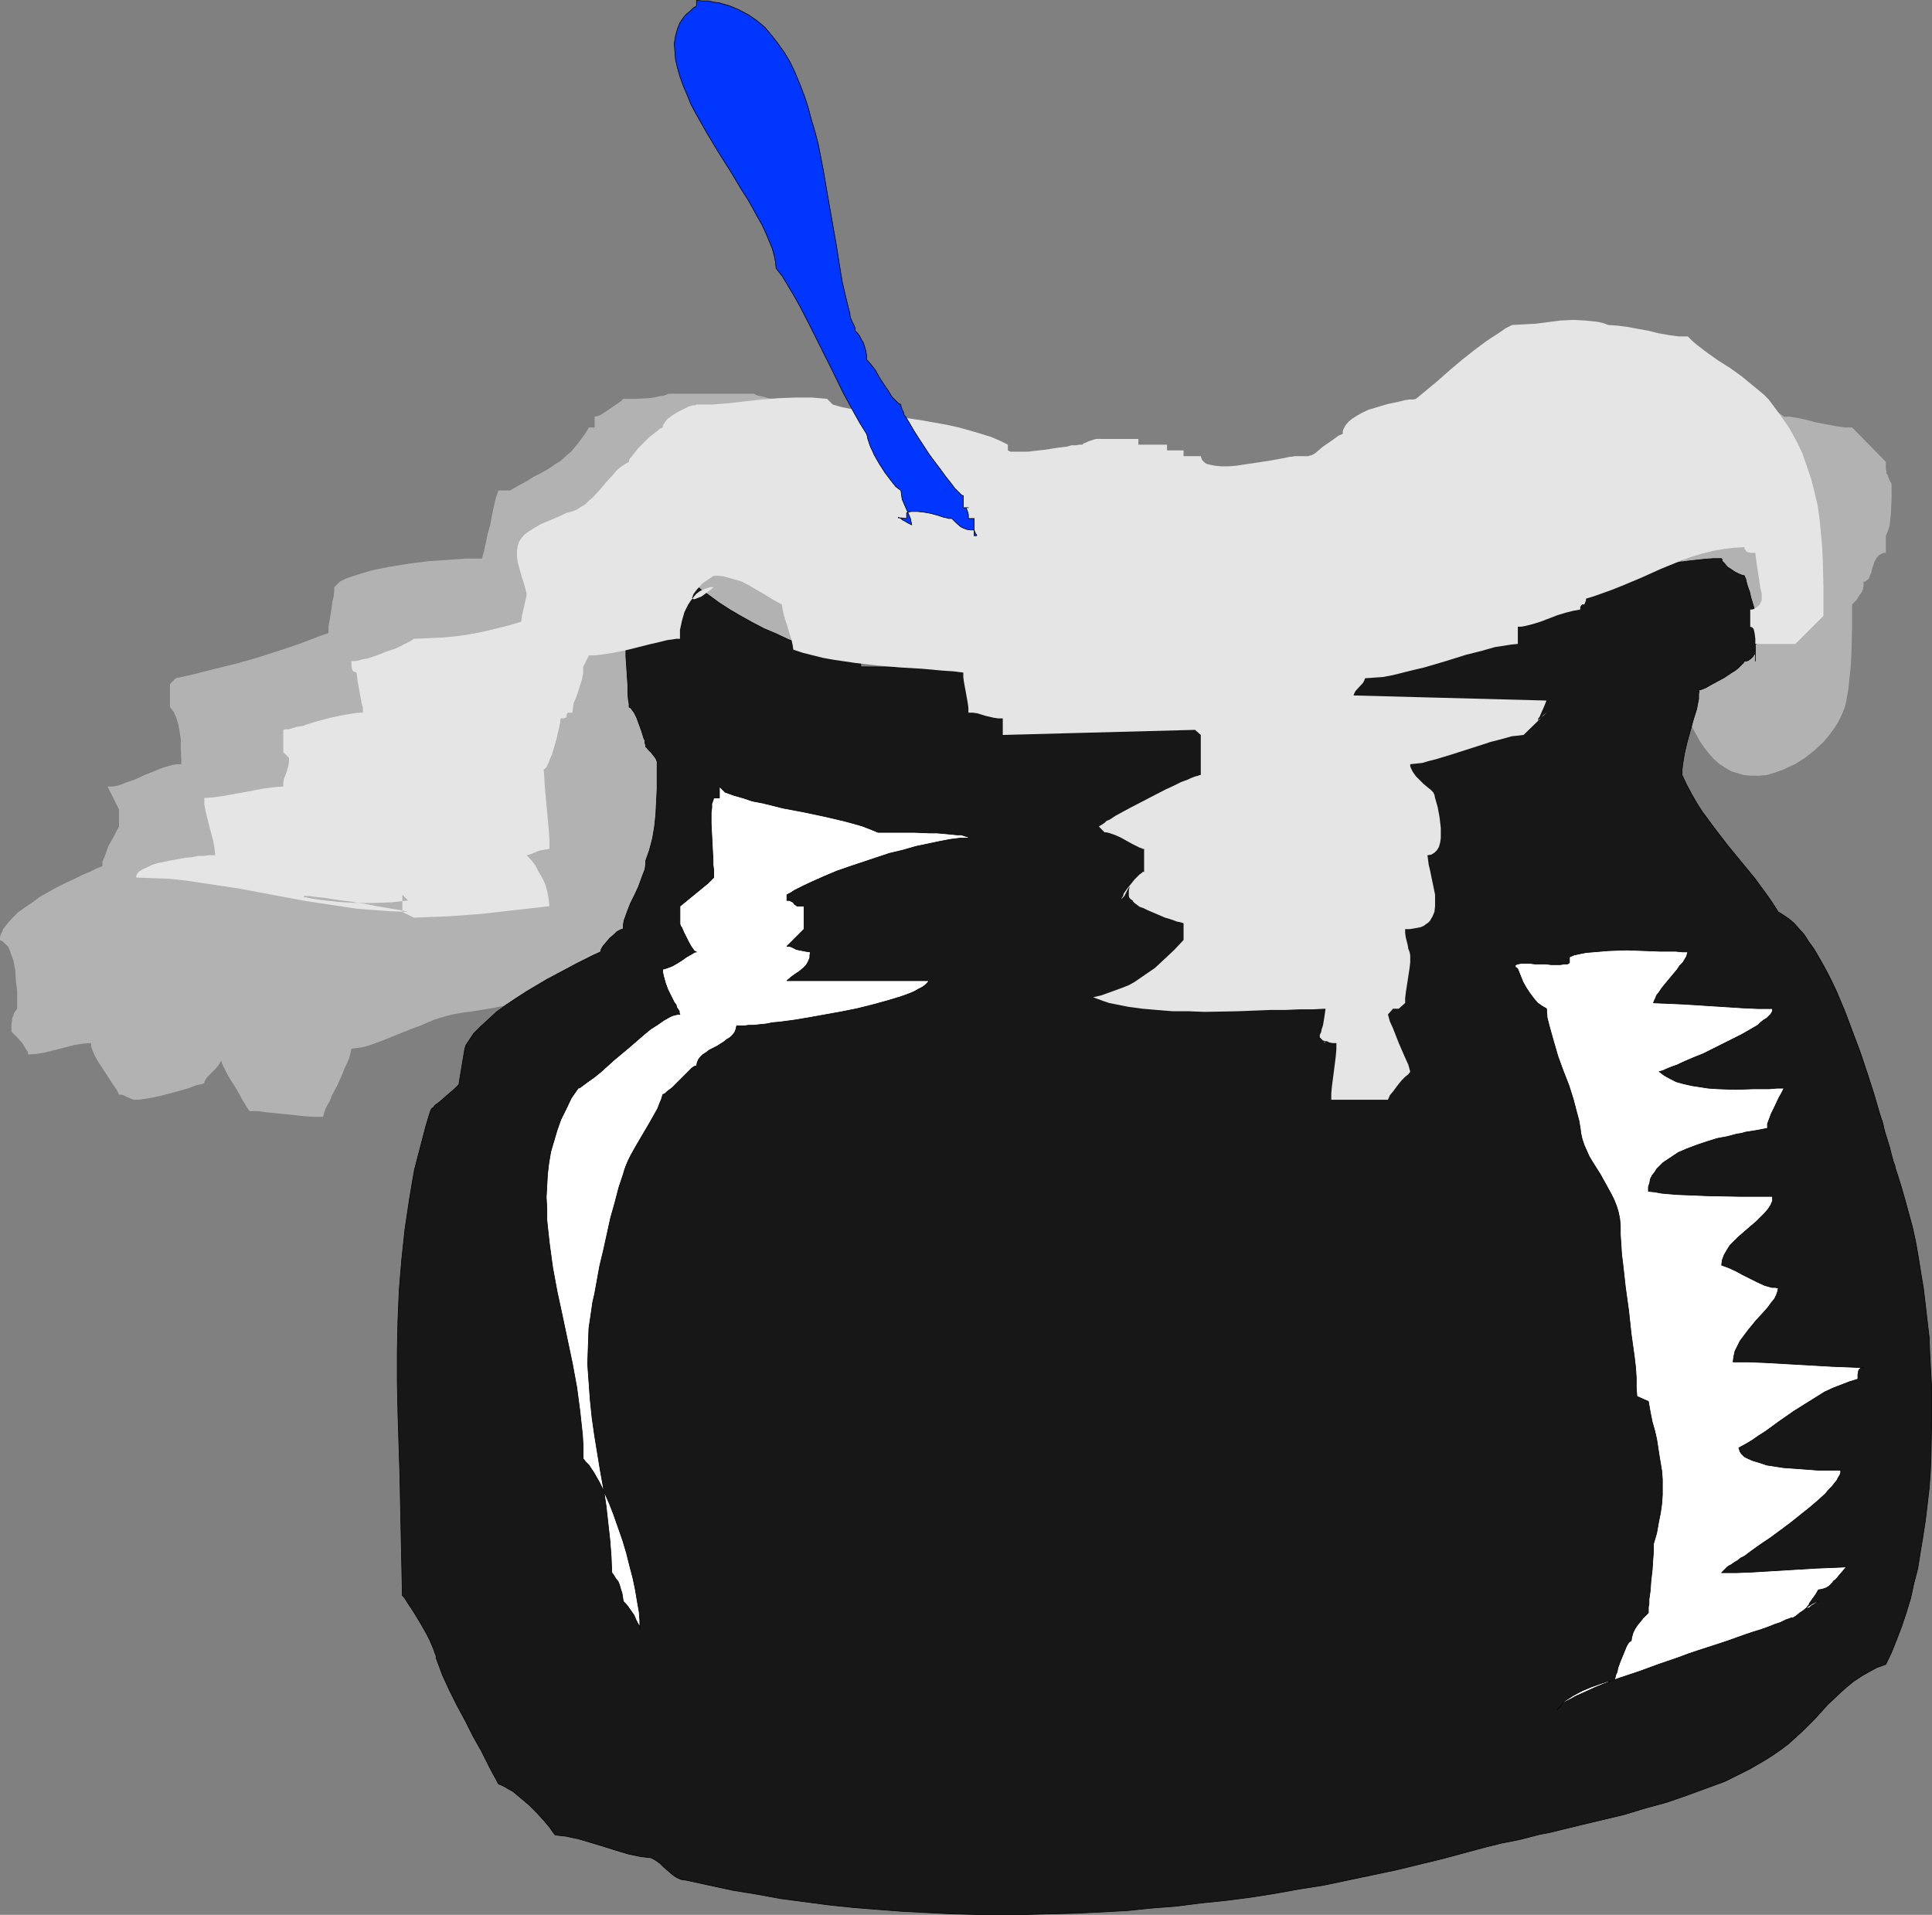
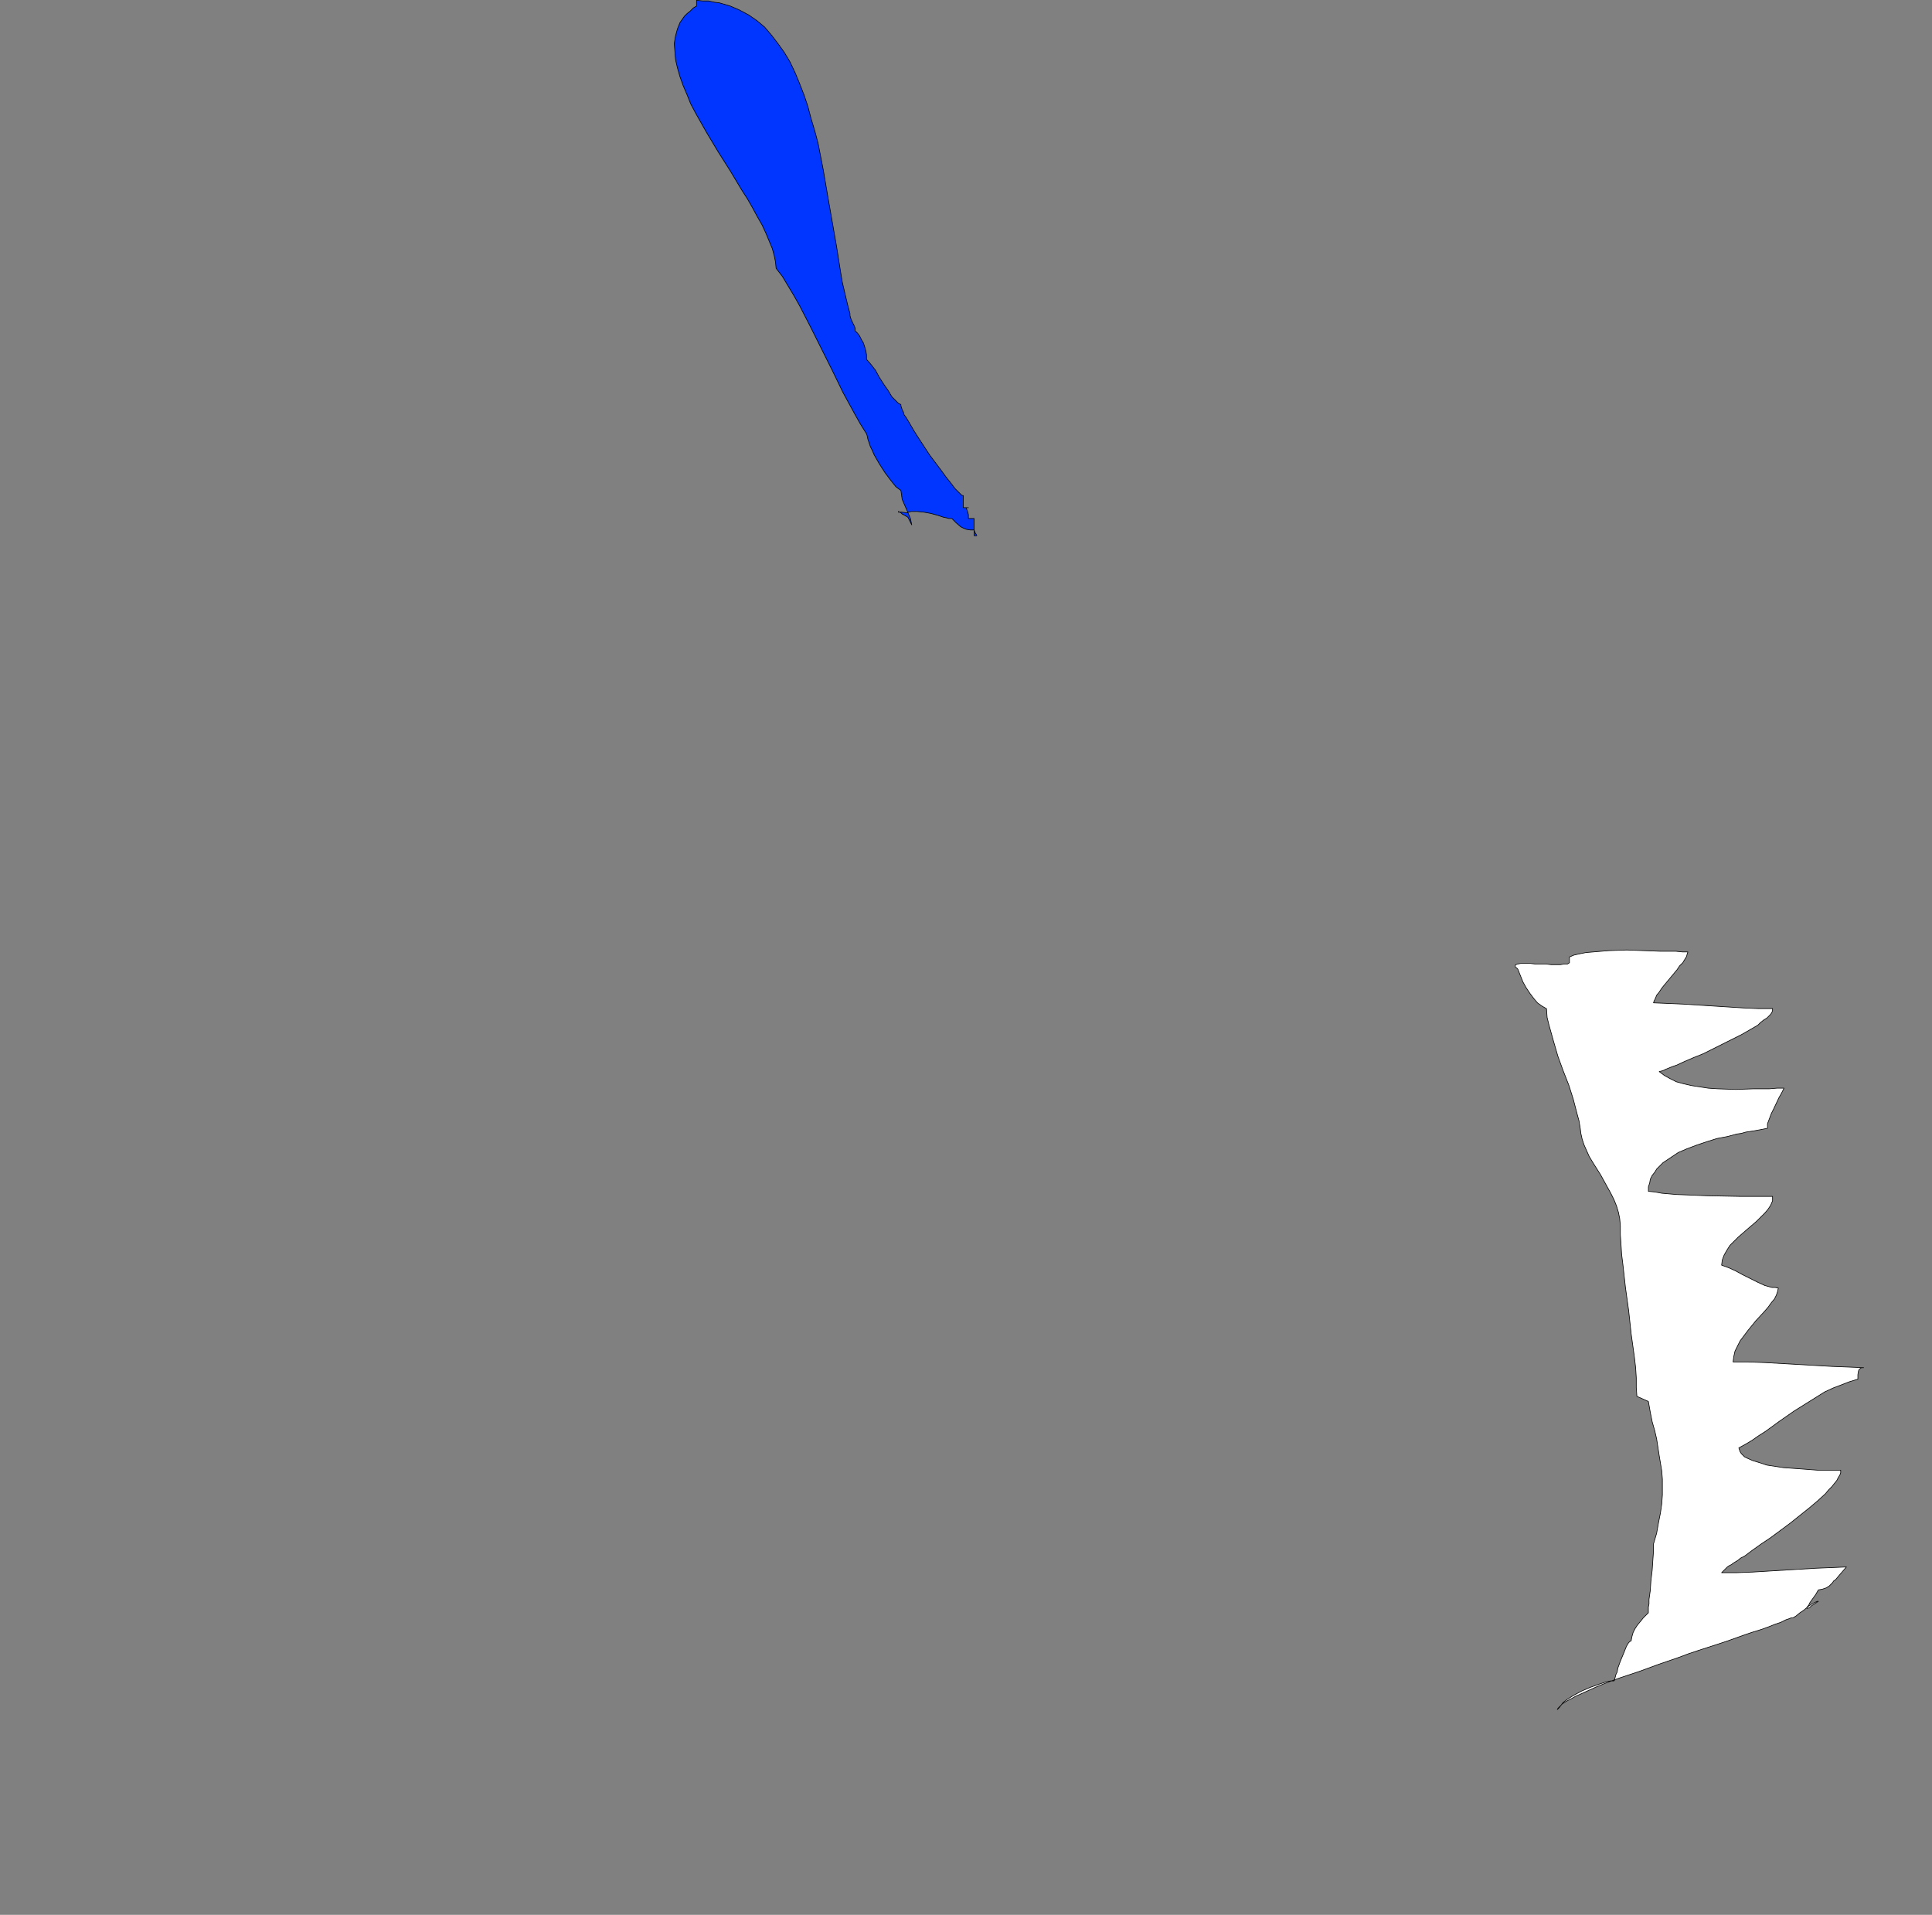
<svg xmlns="http://www.w3.org/2000/svg" xmlns:ns1="http://sodipodi.sourceforge.net/DTD/sodipodi-0.dtd" xmlns:ns2="http://www.inkscape.org/namespaces/inkscape" version="1.0" width="129.745mm" height="128.593mm" id="svg7" ns1:docname="Cauldron 06.wmf">
  <rect width="100%" height="100%" fill="#808080" stroke="none" />
  <ns1:namedview id="namedview7" pagecolor="#ffffff" bordercolor="#000000" borderopacity="0.25" ns2:showpageshadow="2" ns2:pageopacity="0.0" ns2:pagecheckerboard="0" ns2:deskcolor="#d1d1d1" ns2:document-units="mm" />
  <defs id="defs1">
    <pattern id="WMFhbasepattern" patternUnits="userSpaceOnUse" width="6" height="6" x="0" y="0" />
  </defs>
-   <path style="fill:#b2b2b2;fill-opacity:1;fill-rule:evenodd;stroke:none" d="m 452.803,105.751 h 0.646 0.808 l 0.808,0.162 1.131,0.162 2.262,0.485 2.424,0.646 2.586,0.485 2.586,0.485 1.131,0.162 1.131,0.162 h 0.97 0.808 l 8.565,8.725 v 1.777 l 0.162,0.646 v 0.485 l 0.323,0.485 0.162,0.646 0.323,0.646 0.485,0.969 v 3.555 l -0.162,3.716 -0.162,1.616 -0.162,1.616 -0.485,1.454 -0.485,1.131 v 4.363 h -0.646 l -0.646,0.323 -0.485,0.323 -0.485,0.485 -0.646,1.131 -0.485,1.454 -0.323,1.293 -0.485,1.131 -0.162,0.485 -0.485,0.323 -0.323,0.323 h -0.485 v 1.131 l -0.162,0.808 -0.323,0.808 -0.485,0.646 -0.808,1.293 -1.131,1.131 v 5.817 l -0.162,6.463 -0.162,3.232 -0.323,3.07 -0.323,3.07 -0.485,2.747 -0.323,1.454 -0.485,1.293 -0.646,1.454 -0.646,1.293 -0.808,1.293 -0.808,1.131 -0.97,1.293 -1.131,1.293 -2.262,2.1 -2.424,1.939 -1.293,0.808 -1.293,0.808 -1.454,0.646 -1.293,0.646 -2.262,0.808 -2.101,0.646 -2.101,0.162 h -1.778 l -1.939,-0.162 -1.616,-0.485 -1.616,-0.485 -1.616,-0.969 -1.454,-0.969 -1.293,-1.131 -1.293,-1.454 -1.131,-1.454 -1.131,-1.616 -0.97,-1.777 -0.97,-1.777 -0.808,-1.939 -0.646,-1.939 -0.808,-2.1 -1.131,-4.363 -0.97,-4.201 -0.646,-4.363 -0.323,-4.363 -0.162,-1.939 -0.162,-1.939 v -3.716 l 0.162,-1.777 v -1.454 l 0.162,-1.131 0.162,-1.131 0.323,-1.131 0.485,-1.293 1.131,-2.262 1.454,-2.424 1.293,-2.424 1.131,-2.424 0.485,-1.293 0.323,-1.131 0.162,-1.131 0.162,-1.131 h 0.323 l 0.162,-0.162 0.485,-0.485 0.323,-0.323 0.808,-1.293 1.454,-2.585 0.808,-1.293 0.485,-0.323 0.323,-0.323 0.162,-0.323 h 0.323 l -0.323,0.485 -0.323,0.646 -0.646,0.969 -0.323,0.485 -0.323,0.323 -0.162,0.162 -0.162,-0.162 0.162,-0.162 v -0.485 l 0.162,-0.485 0.162,-0.646 0.646,-1.293 0.646,-1.454 0.485,-1.293 1.454,-1.454 h 1.454 v -1.454 h 1.454 v -1.454 h 1.454 v -1.454 h 1.454 v -1.454 h 1.293 l 1.616,-1.454 v -2.747 h 1.454 v -7.432 z" id="path1" />
-   <path style="fill:#b2b2b2;fill-opacity:1;fill-rule:evenodd;stroke:none" d="m 199.737,101.227 h -2.747 -0.97 l -0.97,-0.162 -1.778,-0.485 -0.97,-0.162 -0.97,-0.485 h -21.654 l -1.131,0.485 -1.293,0.162 -1.293,0.323 -1.454,0.162 -3.07,0.162 h -3.232 l -0.646,0.646 -0.97,0.646 -2.101,1.454 -0.97,0.646 -0.97,0.646 -0.808,0.323 -0.808,0.162 v 2.747 h -1.454 l -0.97,1.616 -0.97,1.293 -0.808,1.131 -0.97,1.131 -0.808,0.969 -0.97,0.808 -1.778,1.616 -1.131,0.646 -1.131,0.808 -1.293,0.808 -1.454,0.808 -1.616,0.808 -0.808,0.485 -0.97,0.646 -2.101,1.131 -2.262,1.293 h -2.909 l -0.646,1.777 -0.485,2.1 -0.485,2.262 -0.485,2.585 -0.646,2.262 -0.485,2.424 -0.485,2.1 -0.485,1.777 h -2.101 -2.101 l -2.262,0.162 -2.262,0.162 -4.848,0.323 -5.01,0.646 -5.01,0.808 -2.424,0.485 -2.262,0.485 -2.101,0.646 -2.101,0.646 -1.939,0.646 -1.616,0.808 -1.454,1.454 v 1.131 l -0.162,1.293 -0.323,1.293 -0.162,1.454 -0.485,3.07 -0.323,1.616 v 1.777 l -1.939,0.646 -2.101,0.808 -2.101,0.808 -2.262,0.808 -4.848,1.616 -5.01,1.616 -5.171,1.454 -5.333,1.293 -5.01,1.293 -5.01,1.131 -1.454,1.454 v 5.817 l 0.97,1.293 0.646,1.454 0.485,1.616 0.323,1.777 0.323,1.939 v 2.1 l 0.162,4.363 h -1.131 l -1.131,0.162 -1.131,0.323 -1.131,0.323 -2.424,0.969 -2.424,0.969 -2.424,1.131 -2.424,0.808 -1.131,0.485 -1.131,0.323 -1.131,0.162 h -1.131 l 2.909,5.817 v 4.363 l -0.646,1.131 -0.646,1.293 -1.454,2.585 -0.485,1.454 -0.485,1.293 -0.485,1.131 v 1.131 l -1.616,0.646 -1.616,0.808 -1.939,0.808 -1.939,0.969 -2.101,0.969 -2.262,1.131 -4.363,2.424 -1.939,1.454 -1.939,1.293 -1.778,1.293 -1.454,1.454 -1.293,1.454 -0.97,1.293 -0.323,0.808 -0.323,0.646 L 0,237.92 v 0.646 l 0.808,0.485 0.646,0.646 0.646,0.646 0.485,1.131 0.323,0.969 0.485,1.293 0.485,2.585 0.162,2.747 0.323,2.585 v 1.293 3.07 l -0.485,0.646 -0.323,0.485 -0.162,0.646 -0.323,0.646 v 0.646 l -0.162,0.808 v 1.939 l 0.646,0.646 0.646,0.646 1.454,1.616 0.485,0.808 0.485,0.808 0.485,0.646 v 0.646 l 2.262,-0.162 1.939,-0.323 3.878,-0.969 3.717,-0.969 2.101,-0.323 2.101,-0.162 v 0.646 l 0.162,0.646 0.323,0.808 0.323,0.808 0.97,1.777 2.424,3.716 0.646,0.969 0.485,0.808 1.131,1.616 0.323,0.646 0.323,0.646 h 0.485 l 0.646,0.162 0.97,0.485 1.131,0.485 0.485,0.162 h 0.646 0.808 l 0.97,-0.162 2.101,-0.323 2.262,-0.485 2.424,-0.646 2.424,-0.646 2.262,-0.646 2.101,-0.808 0.97,-0.162 0.97,-0.323 v -0.323 l 0.162,-0.323 0.485,-0.808 0.646,-0.646 0.808,-0.808 0.808,-0.808 0.646,-0.808 0.485,-0.808 0.162,-0.162 v -0.323 l 0.162,0.323 0.162,0.646 0.323,0.646 0.485,0.969 0.485,0.969 0.646,1.131 1.454,2.262 1.293,2.262 0.485,0.969 0.646,0.969 0.323,0.646 0.485,0.646 0.162,0.323 0.162,0.162 h 2.101 l 2.424,0.323 4.848,0.485 4.686,0.485 2.424,0.162 h 2.101 l 0.162,-0.323 0.162,-0.646 0.323,-0.969 0.485,-0.969 0.646,-1.131 0.485,-1.293 1.454,-2.747 1.293,-2.908 0.485,-1.293 0.646,-1.293 0.485,-1.131 0.323,-1.131 0.162,-0.808 0.162,-0.646 1.131,-0.162 1.293,-0.162 1.454,-0.323 1.454,-0.485 1.778,-0.646 1.616,-0.646 3.555,-1.454 3.717,-1.454 1.778,-0.646 1.778,-0.808 1.616,-0.646 1.616,-0.485 1.616,-0.485 1.293,-0.323 2.747,-0.485 2.586,-0.323 4.848,-0.808 2.424,-0.485 2.424,-0.485 2.586,-0.808 2.586,-0.969 3.394,-0.162 3.555,-0.323 7.272,-0.969 3.717,-0.485 3.394,-0.485 3.232,-0.323 h 1.454 1.293 l 0.162,-1.293 0.323,-1.293 1.131,-2.585 0.97,-2.747 0.323,-1.131 v -1.131 l 2.747,-1.293 2.747,-1.454 2.586,-1.616 2.586,-1.777 2.424,-2.1 2.586,-1.939 2.262,-2.262 2.101,-2.1 0.323,-2.908 0.485,-2.908 0.97,-5.817 1.293,-5.817 1.131,-5.655 1.131,-5.655 0.97,-5.817 0.485,-2.747 0.323,-3.07 0.162,-2.908 v -2.908 l 1.131,-0.162 0.808,-0.323 1.616,-0.969 1.778,-0.969 0.808,-0.323 0.97,-0.162 1.616,-1.454 1.454,-1.454 v -0.646 l 0.162,-0.969 0.646,-1.777 0.485,-0.969 0.485,-0.808 0.485,-0.485 0.323,-0.162 h 0.323 v -11.472 l -0.646,-1.293 -0.323,-1.454 -0.646,-3.07 -0.485,-3.232 -0.323,-1.454 -0.485,-1.131 -0.162,-1.616 -0.162,-1.616 -0.323,-1.616 -0.323,-1.454 -0.485,-1.454 -0.485,-1.454 -0.485,-1.293 -0.646,-0.969 v -0.969 l -0.162,-1.131 -0.162,-1.293 -0.162,-1.293 -0.646,-3.07 -0.646,-3.232 -0.323,-3.232 -0.162,-1.616 v -1.454 -1.293 l 0.162,-1.293 0.323,-0.969 0.485,-0.969 h 1.293 l 0.323,-0.323 0.162,-0.485 v -0.808 -0.808 l -0.162,-1.777 -0.162,-1.939 -0.323,-1.777 v -0.808 l -0.162,-0.646 v -0.485 l 0.162,-0.323 v -0.162 z" id="path2" />
-   <path style="fill:#171717;fill-opacity:1;fill-rule:evenodd;stroke:#000000;stroke-width:0.162px;stroke-linecap:round;stroke-linejoin:round;stroke-miterlimit:4;stroke-dasharray:none;stroke-opacity:1" d="m 174.043,146.145 1.778,1.616 1.939,1.777 2.262,1.616 2.424,1.777 2.747,1.777 2.747,1.616 2.909,1.616 3.07,1.616 3.07,1.293 3.07,1.454 3.07,1.131 3.07,0.969 2.909,0.808 2.747,0.646 2.747,0.323 2.424,0.162 v 0.485 l 0.162,0.323 v 0.323 l 0.162,0.162 0.162,0.162 h 0.646 l 0.162,0.162 v 0.323 l 0.162,0.162 v 0.323 0.485 l 36.683,0.162 h 18.422 l 18.261,-0.162 18.261,-0.485 9.211,-0.323 9.211,-0.485 9.211,-0.485 9.05,-0.808 9.211,-0.808 9.211,-0.969 h 0.646 l 0.646,-0.162 1.616,-0.485 1.454,-0.485 0.808,-0.162 0.485,-0.162 1.778,-0.969 1.778,-1.131 1.939,-0.969 2.101,-0.808 2.101,-0.808 2.424,-0.485 2.586,-0.485 h 2.586 l 0.646,-1.131 0.808,-0.808 1.131,-0.808 0.97,-0.808 1.131,-0.646 0.97,-0.485 0.808,-0.646 0.646,-0.485 v -1.454 l 0.323,-0.323 0.485,-0.323 0.97,-0.646 2.424,-1.454 1.131,-0.646 0.97,-0.485 0.323,-0.323 h 0.323 l 0.162,-0.162 h 0.162 1.939 l 1.939,-0.162 4.04,-0.485 4.363,-0.646 4.363,-0.808 4.525,-0.969 4.525,-0.646 4.363,-0.485 2.262,-0.162 h 2.101 l 0.162,0.323 v 0.323 l 0.646,0.646 0.646,0.808 0.97,0.646 0.97,0.646 0.97,0.485 0.808,0.323 0.646,0.162 v 0 0.162 l 0.162,0.323 0.162,0.323 0.162,0.808 0.323,1.131 0.485,1.293 0.323,1.454 0.97,3.232 0.646,3.07 0.323,1.454 v 1.454 l 0.162,0.969 -0.162,0.969 -0.162,0.323 -0.162,0.162 -0.162,0.162 h -0.323 v 4.363 -1.616 -0.162 -0.162 0 l -0.323,0.323 -0.323,0.485 -0.485,0.485 -0.646,0.485 -0.485,0.162 h -0.485 l -0.162,0.323 -0.323,0.323 -0.485,0.485 -0.646,0.646 -0.808,0.646 -0.808,0.485 -1.939,1.293 -2.101,1.131 -1.778,0.969 -0.808,0.485 -0.808,0.323 -0.485,0.162 h -0.323 l -0.162,1.131 v 1.131 l -0.485,2.585 -0.808,2.585 -0.808,2.908 -0.808,2.908 -0.646,2.747 -0.485,2.908 -0.162,1.454 v 1.293 l 1.131,2.424 1.293,2.424 1.293,2.262 1.454,2.262 3.232,4.363 3.232,4.201 6.787,8.24 3.07,4.201 1.454,2.1 1.454,2.262 1.293,0.808 1.454,0.969 1.293,1.131 1.293,1.454 1.293,1.454 1.131,1.777 1.293,1.777 1.131,1.939 1.293,2.262 1.131,2.1 1.131,2.262 1.131,2.424 2.101,5.009 1.939,5.17 1.939,5.17 1.778,5.332 1.616,5.009 1.454,5.009 0.808,2.424 0.485,2.1 0.646,2.1 0.646,2.1 0.485,1.939 0.485,1.777 0.323,0.808 0.162,0.808 0.485,1.454 0.97,3.07 0.97,3.393 0.97,3.555 0.97,3.555 0.808,3.716 0.646,3.716 0.646,4.039 0.646,3.878 0.485,4.039 0.485,4.201 0.485,4.201 0.162,4.201 0.485,8.564 v 8.564 l -0.162,8.564 -0.162,4.363 -0.323,4.201 -0.485,4.201 -0.485,4.039 -0.646,4.201 -0.646,3.878 -0.646,4.039 -0.97,3.716 -0.808,3.716 -1.131,3.716 -1.131,3.393 -1.293,3.393 -1.293,3.232 -1.454,3.07 -2.262,0.808 -2.101,1.131 -1.939,1.131 -1.939,1.293 -1.778,1.454 -1.616,1.454 -3.232,3.07 -3.07,3.393 -3.232,3.232 -1.778,1.616 -1.778,1.616 -1.939,1.454 -2.101,1.454 -1.778,1.131 -1.939,1.131 -1.939,1.131 -4.202,2.1 -2.262,1.131 -4.848,1.777 -4.848,1.777 -5.171,1.777 -5.333,1.454 -5.333,1.616 -10.827,2.585 -5.333,1.293 -2.586,0.646 -2.586,0.485 -5.01,1.293 -4.848,0.969 -4.525,1.131 -4.202,1.131 -5.979,1.616 -11.958,2.908 -6.141,1.293 -12.282,2.585 -6.141,0.969 -6.302,1.131 -6.141,0.969 -6.302,0.808 -6.302,0.646 -6.302,0.808 -6.302,0.485 -6.302,0.646 -6.302,0.323 -6.302,0.323 -6.464,0.162 -6.302,0.162 h -6.302 -6.302 l -6.302,-0.162 -6.302,-0.323 -6.302,-0.323 -6.302,-0.485 -6.141,-0.485 -6.141,-0.646 -6.141,-0.808 -6.141,-0.808 -6.141,-1.131 -5.979,-0.969 -5.979,-1.293 -5.979,-1.293 -1.131,-0.162 -1.131,-0.485 -0.97,-0.646 -1.131,-0.969 -1.131,-0.969 -0.97,-0.969 -1.131,-0.808 -1.131,-0.646 -1.293,-0.162 -1.454,-0.162 -1.454,-0.323 -1.616,-0.323 -3.232,-0.969 -3.07,-0.969 -3.232,-0.969 -3.232,-0.969 -1.616,-0.323 -1.454,-0.323 -1.454,-0.162 -1.293,-0.162 -0.646,-0.808 -0.646,-0.969 -1.616,-1.939 -1.778,-1.939 -1.939,-1.939 -2.101,-1.777 -1.939,-1.616 -1.131,-0.646 -0.808,-0.485 -0.97,-0.485 -0.808,-0.323 -2.262,-4.201 -2.101,-4.201 -2.101,-3.716 -1.939,-3.878 -2.101,-3.878 -1.939,-3.878 -1.778,-3.878 -1.616,-4.363 v -0.485 l -0.323,-0.808 -0.323,-0.969 -0.485,-1.131 -0.485,-1.131 -0.646,-1.293 -1.454,-2.585 -1.454,-2.424 -0.808,-1.293 -0.646,-0.969 -0.646,-0.969 -0.485,-0.808 -0.485,-0.646 -0.323,-0.323 -0.162,-7.594 -0.323,-15.511 -0.162,-7.756 -0.485,-15.511 -0.162,-7.756 v -7.917 l 0.162,-7.756 0.323,-7.756 0.646,-7.756 0.808,-7.594 1.131,-7.594 0.646,-3.878 0.646,-3.716 0.97,-3.716 0.97,-3.716 0.97,-3.716 1.131,-3.716 0.162,-0.323 0.162,-0.323 0.485,-0.323 0.323,-0.485 1.293,-0.969 1.293,-1.131 1.293,-1.131 1.131,-0.969 0.485,-0.485 0.323,-0.323 0.323,-0.323 v -0.323 l 1.454,-8.725 0.323,-0.969 0.646,-0.969 1.293,-1.939 1.778,-1.777 1.939,-1.777 2.101,-1.939 2.424,-1.777 2.424,-1.616 2.747,-1.777 5.171,-3.07 2.747,-1.454 2.424,-1.293 2.424,-1.293 2.262,-1.131 0.97,-0.485 0.97,-0.485 1.778,-0.808 0.162,-0.323 v -0.323 l 0.485,-0.808 0.808,-0.969 0.97,-1.131 0.97,-0.808 0.808,-0.808 0.97,-0.485 0.323,-0.162 h 0.323 v -1.131 l 0.162,-0.969 0.808,-2.262 0.808,-2.1 1.131,-2.262 0.97,-2.1 0.808,-2.262 0.808,-2.1 0.162,-1.131 v -0.969 l 0.97,-2.747 0.808,-3.07 0.485,-2.908 0.323,-3.07 0.162,-3.232 0.162,-3.232 v -6.301 -0.646 l -0.323,-0.808 -1.131,-1.454 -0.485,-0.485 -0.485,-0.485 -0.323,-0.485 h -0.162 v -0.485 l -0.162,-0.485 v -0.646 l -0.323,-0.646 -0.485,-1.616 -0.646,-1.777 -0.646,-1.777 -0.646,-1.293 -0.485,-0.646 -0.323,-0.485 -0.323,-0.162 -0.162,-0.162 v -0.808 l -0.162,-0.808 -0.162,-1.777 v -2.1 l -0.162,-2.424 -0.162,-2.424 -0.162,-2.424 v -2.585 l 0.162,-2.585 0.323,-2.424 0.485,-2.262 0.646,-2.262 0.485,-0.969 0.485,-0.808 0.485,-0.808 1.454,-1.454 0.808,-0.485 0.808,-0.485 0.97,-0.323 1.131,-0.162 h 1.131 v -0.485 -0.485 l 0.162,-0.162 0.162,-0.162 0.162,-0.162 h 0.323 0.162 l 0.162,-0.162 0.162,-0.162 v -0.323 l 0.162,-0.323 v -0.485 h 0.97 l 0.646,-0.323 0.485,-0.162 0.323,-0.323 0.323,-0.162 v -0.323 l 0.162,-0.162 v 0 h 1.454 z" id="path3" />
-   <path style="fill:#ffffff;fill-opacity:1;fill-rule:evenodd;stroke:#000000;stroke-width:0.162px;stroke-linecap:round;stroke-linejoin:round;stroke-miterlimit:4;stroke-dasharray:none;stroke-opacity:1" d="m 184.062,201.081 2.262,0.808 2.262,0.646 2.424,0.808 2.586,0.485 5.171,1.293 5.171,0.969 5.333,1.131 4.848,1.131 2.424,0.646 2.262,0.646 2.101,0.808 1.939,0.808 h 5.494 1.778 1.939 l 3.878,0.162 h 1.939 l 1.778,0.162 1.778,0.162 1.454,0.162 h 1.131 l 0.97,0.323 0.646,0.162 0.162,0.162 v 0.162 h -0.97 -0.97 l -1.293,0.162 -1.293,0.162 -2.586,0.485 -3.07,0.646 -3.07,0.646 -3.394,0.969 -3.394,0.808 -3.394,1.131 -6.787,2.262 -3.232,1.131 -3.07,1.293 -2.909,1.293 -2.424,1.131 -1.293,0.646 -0.97,0.485 -0.97,0.646 -0.97,0.485 v 1.454 h 0.646 l 0.323,0.162 0.323,0.162 0.323,0.162 0.162,0.323 0.162,0.162 0.485,0.323 0.162,0.162 h 0.485 0.646 0.646 v 5.817 l -4.363,4.363 h 0.646 l 0.485,0.162 1.293,0.646 0.808,0.162 0.808,0.162 0.808,0.162 1.131,0.162 -0.162,0.808 v 0.646 l -0.485,1.131 -0.485,0.808 -0.646,0.646 -0.97,0.808 -0.97,0.646 -1.131,0.808 -1.131,0.969 h 36.037 l -0.323,0.485 -0.646,0.646 -0.646,0.485 -0.97,0.485 -1.131,0.646 -1.131,0.485 -1.293,0.485 -1.454,0.485 -1.616,0.485 -1.616,0.485 -3.555,0.969 -3.878,0.969 -4.04,0.808 -8.08,1.454 -3.878,0.646 -3.717,0.485 -1.778,0.162 -1.616,0.323 -1.616,0.162 -1.454,0.162 h -1.293 l -1.131,0.162 h -1.131 -0.808 l -0.162,0.808 -0.323,0.808 -0.485,0.646 -0.646,0.646 -0.808,0.485 -0.808,0.646 -1.778,1.131 -1.939,0.969 -0.808,0.646 -0.808,0.485 -0.646,0.646 -0.485,0.646 -0.323,0.808 -0.162,0.808 h -0.323 l -0.323,0.162 -0.485,0.323 -0.323,0.323 -0.485,0.485 -0.646,0.646 -1.131,1.131 -2.424,2.424 -1.293,0.969 -0.485,0.485 -0.646,0.323 -0.323,1.131 -0.485,1.131 -0.485,1.293 -0.646,1.131 -1.454,2.585 -3.232,5.494 -1.454,2.585 -0.646,1.293 -0.485,1.131 -0.485,1.293 -0.323,1.131 -1.131,3.393 -0.97,3.716 -1.131,4.039 -1.778,8.079 -0.97,4.039 -0.646,3.555 -0.323,1.777 -0.323,1.777 -0.485,2.1 -0.323,2.262 -0.646,4.363 -0.162,4.524 -0.162,4.524 0.323,4.524 0.323,4.524 0.485,4.686 0.646,4.524 1.454,8.887 0.808,4.524 0.646,4.363 0.485,4.363 0.485,4.363 0.323,4.201 0.162,4.039 0.485,0.646 0.485,0.808 0.646,0.808 0.323,0.808 0.323,1.131 0.323,0.969 0.162,0.969 0.162,1.131 0.646,0.646 0.646,0.808 1.454,2.1 0.485,1.131 0.485,0.969 0.485,0.808 v 0.646 -0.969 -1.131 l -0.162,-2.262 -0.485,-2.747 -0.485,-2.908 -0.646,-3.07 -0.808,-3.07 -0.808,-3.232 -0.97,-3.232 -1.131,-3.232 -1.131,-3.232 -1.131,-2.908 -1.293,-2.908 -1.293,-2.585 -1.293,-2.262 -0.646,-0.969 -0.646,-0.969 -0.808,-0.808 -0.646,-0.808 v -3.07 l -0.162,-2.908 -0.646,-5.978 -0.808,-6.14 -1.131,-6.14 -2.586,-12.28 -1.293,-5.978 -1.131,-6.14 -0.808,-5.978 -0.323,-2.908 -0.323,-3.07 v -2.908 l -0.162,-2.908 0.162,-2.908 0.162,-2.908 0.323,-2.747 0.485,-2.908 0.808,-2.747 0.808,-2.747 0.97,-2.747 1.293,-2.585 1.293,-2.747 1.778,-2.585 0.485,-0.162 0.646,-0.485 1.293,-0.969 1.616,-1.131 1.616,-1.293 1.616,-1.454 1.778,-1.616 3.878,-3.232 3.717,-3.232 1.778,-1.454 1.778,-1.131 1.616,-1.131 1.454,-0.808 0.646,-0.323 0.646,-0.162 0.646,-0.162 h 0.646 l -0.162,-0.323 v -0.485 l -0.323,-0.485 -0.323,-0.485 -0.162,-0.646 -0.485,-0.646 -0.808,-1.616 -0.808,-1.616 -0.646,-1.777 -0.485,-1.777 -0.162,-0.808 v -0.808 l 0.646,-0.162 0.485,-0.162 1.293,-0.485 1.131,-0.646 1.293,-0.808 1.131,-0.808 1.131,-0.646 0.808,-0.485 0.323,-0.162 h 0.323 l -0.323,-0.162 -0.323,-0.162 -0.162,-0.323 -0.485,-0.646 -0.646,-1.131 -0.646,-1.293 -0.646,-1.293 -0.485,-1.131 -0.323,-0.485 -0.162,-0.485 v -0.162 0 -4.363 l 7.11,-5.817 1.454,-1.454 v -0.808 -1.131 l -0.162,-1.293 v -1.293 l -0.162,-2.908 -0.162,-3.232 -0.162,-3.07 v -2.747 l 0.162,-1.131 v -1.131 l 0.323,-0.808 0.162,-0.646 h 1.454 v -2.908 z" id="path4" />
  <path style="fill:#ffffff;fill-opacity:1;fill-rule:evenodd;stroke:#000000;stroke-width:0.162px;stroke-linecap:round;stroke-linejoin:round;stroke-miterlimit:4;stroke-dasharray:none;stroke-opacity:1" d="m 385.254,245.999 0.646,1.616 0.646,1.616 0.808,1.454 0.97,1.454 0.97,1.293 0.97,1.131 1.131,0.808 1.131,0.646 0.162,2.262 0.485,1.939 1.131,4.039 1.131,3.878 1.293,3.555 1.454,3.716 1.131,3.555 0.97,3.716 0.485,1.777 0.323,1.939 0.162,1.293 0.323,1.454 0.485,1.454 0.646,1.454 0.646,1.454 0.97,1.616 1.939,3.07 1.778,3.232 0.808,1.454 0.808,1.616 0.646,1.616 0.485,1.616 0.323,1.616 0.162,1.777 v 2.262 l 0.162,2.424 0.162,2.585 0.323,2.585 0.323,2.908 0.323,2.908 0.808,5.817 0.646,5.978 0.808,5.817 0.323,2.747 0.162,2.585 v 2.424 l 0.162,2.262 2.909,1.293 0.485,2.747 0.485,2.424 0.646,2.262 0.485,2.1 0.646,4.201 0.646,3.878 0.162,2.1 v 1.939 2.1 l -0.162,2.262 -0.323,2.262 -0.485,2.424 -0.485,2.747 -0.808,2.747 v 0.969 0.969 l -0.162,2.262 -0.162,2.424 -0.323,2.747 -0.162,2.424 -0.323,2.262 v 1.131 l -0.162,0.808 v 0.808 0.646 l -0.646,0.646 -0.646,0.646 -0.646,0.808 -0.808,0.969 -0.646,0.969 -0.485,0.969 -0.323,1.131 -0.162,0.969 -0.323,0.162 -0.323,0.323 -0.323,0.485 -0.323,0.646 -0.646,1.616 -0.808,1.939 -0.646,1.777 -0.162,0.969 -0.323,0.646 -0.162,0.646 -0.162,0.485 v 0.323 l -0.162,0.162 h -0.808 l -0.97,0.162 -0.97,0.323 -0.97,0.323 -2.262,0.808 -2.262,0.969 -2.101,1.131 -1.778,1.131 -0.808,0.646 -0.485,0.646 -0.485,0.646 -0.485,0.485 0.162,-0.323 0.485,-0.485 0.646,-0.646 0.97,-0.646 0.97,-0.485 1.454,-0.808 1.454,-0.646 1.778,-0.808 1.778,-0.808 1.939,-0.808 2.101,-0.808 2.262,-0.808 4.848,-1.616 4.848,-1.777 5.171,-1.777 2.586,-0.969 2.424,-0.808 5.01,-1.616 2.424,-0.808 2.262,-0.808 2.262,-0.808 1.939,-0.646 2.101,-0.646 1.778,-0.646 1.616,-0.646 1.454,-0.485 1.293,-0.646 0.97,-0.323 0.323,-0.162 h 0.485 l 0.808,-0.485 0.97,-0.808 0.97,-0.646 1.131,-0.969 0.97,-0.646 0.97,-0.485 0.323,-0.162 h 0.323 l -0.97,0.646 -0.808,0.485 -0.485,0.485 -0.485,0.162 h -0.162 v 0 -0.162 l 0.162,-0.323 0.323,-0.323 0.162,-0.485 0.808,-1.131 0.808,-1.131 0.646,-1.131 0.97,-0.162 0.97,-0.323 0.808,-0.485 0.808,-0.808 0.323,-0.485 0.485,-0.323 0.808,-0.969 0.97,-1.131 0.97,-1.131 -3.717,0.162 -4.04,0.162 -15.998,0.969 -4.04,0.162 h -3.878 l 1.454,-1.454 0.485,-0.323 0.646,-0.323 0.162,-0.162 0.485,-0.323 0.808,-0.485 0.808,-0.646 0.97,-0.485 1.939,-1.454 2.262,-1.616 2.424,-1.616 5.01,-3.716 2.424,-1.939 2.424,-1.939 2.101,-1.777 1.939,-1.777 0.808,-0.969 0.808,-0.808 0.646,-0.808 0.646,-0.808 0.323,-0.646 0.485,-0.808 0.162,-0.485 v -0.646 h -2.262 -1.778 -1.778 l -2.101,-0.162 -2.101,-0.162 -4.525,-0.323 -2.101,-0.323 -2.101,-0.323 -1.939,-0.646 -1.616,-0.485 -1.454,-0.646 -0.646,-0.323 -0.485,-0.485 -0.323,-0.323 -0.323,-0.485 -0.162,-0.485 -0.162,-0.485 1.778,-0.969 1.616,-0.969 1.616,-1.131 1.778,-1.131 1.778,-1.293 1.778,-1.293 3.717,-2.585 3.878,-2.424 3.878,-2.424 2.101,-0.969 2.101,-0.808 2.101,-0.808 2.101,-0.646 v -1.131 l 0.162,-0.969 0.162,-0.323 0.323,-0.323 0.323,-0.162 h 0.485 l -3.878,-0.162 -4.202,-0.162 -8.403,-0.485 -8.565,-0.485 -4.202,-0.162 h -3.878 l 0.162,-1.293 0.323,-1.454 0.646,-1.293 0.646,-1.293 0.97,-1.293 0.97,-1.293 2.101,-2.585 2.101,-2.262 0.97,-1.131 0.808,-1.131 0.808,-0.969 0.485,-0.969 0.323,-0.969 0.162,-0.808 -0.808,-0.162 h -0.808 l -1.778,-0.485 -1.778,-0.808 -1.939,-0.969 -1.939,-0.969 -1.778,-0.969 -1.778,-0.808 -1.778,-0.646 0.162,-1.293 0.485,-1.293 0.646,-1.131 0.808,-1.293 0.97,-0.969 1.131,-1.131 2.424,-2.1 2.262,-1.939 1.131,-1.131 0.97,-0.969 0.808,-0.969 0.646,-0.969 0.485,-1.131 v -1.131 h -7.918 l -8.403,-0.162 -4.04,-0.162 -4.04,-0.162 -3.717,-0.323 -1.778,-0.323 -1.616,-0.162 v -1.131 l 0.323,-0.969 0.162,-0.969 0.485,-0.969 0.646,-0.808 0.485,-0.808 0.808,-0.808 0.808,-0.808 1.939,-1.293 1.939,-1.293 2.262,-0.969 2.586,-0.969 2.424,-0.808 2.586,-0.808 2.586,-0.485 2.424,-0.646 1.131,-0.162 1.131,-0.323 2.101,-0.323 1.778,-0.323 0.808,-0.162 0.808,-0.162 v -1.131 l 0.485,-1.293 0.485,-1.293 0.646,-1.293 1.293,-2.747 0.646,-1.131 0.646,-1.293 h -1.778 l -1.939,0.162 h -1.939 -2.101 l -4.525,0.162 -4.525,-0.162 -2.424,-0.162 -2.101,-0.323 -2.101,-0.323 -2.101,-0.485 -1.778,-0.485 -1.616,-0.808 -1.454,-0.808 -1.293,-0.969 0.646,-0.162 0.485,-0.162 0.646,-0.323 0.808,-0.323 0.808,-0.323 0.97,-0.323 2.101,-0.969 2.262,-0.969 2.424,-0.969 4.848,-2.424 2.586,-1.293 2.262,-1.131 2.262,-1.293 1.939,-1.131 0.646,-0.646 0.808,-0.646 0.808,-0.485 0.485,-0.485 0.485,-0.485 0.323,-0.485 0.162,-0.485 v -0.485 h -3.717 l -3.717,-0.162 -7.595,-0.485 -7.595,-0.485 -3.717,-0.162 -3.878,-0.162 0.162,-0.485 0.323,-0.646 0.323,-0.808 0.646,-0.808 0.646,-0.969 0.646,-0.808 1.616,-1.939 1.616,-1.939 0.646,-0.969 0.808,-0.808 0.485,-0.808 0.485,-0.808 0.162,-0.646 0.162,-0.485 h -1.454 l -1.616,-0.162 h -1.939 -1.939 l -4.202,-0.162 -4.363,-0.162 -4.525,0.162 -1.939,0.162 -1.939,0.162 -1.939,0.162 -1.616,0.323 -1.454,0.323 -1.131,0.485 v 1.454 l -0.485,0.323 h -0.808 l -0.97,0.162 h -1.131 -1.293 l -1.293,-0.162 h -2.747 l -1.293,-0.162 h -2.262 l -0.808,0.162 -0.485,0.162 -0.162,0.162 v 0 0.162 0.323 l 0.323,0.162 z" id="path5" />
-   <path style="fill:#e5e5e5;fill-opacity:1;fill-rule:evenodd;stroke:none" d="m 278.921,111.406 h -0.646 l -0.646,0.162 -1.454,0.485 -0.646,0.323 -0.485,0.162 -0.323,0.323 h -0.162 -0.646 l -0.808,0.162 h -1.131 l -1.131,0.323 -1.293,0.162 -1.293,0.162 -3.07,0.485 -2.909,0.323 -1.293,0.162 h -1.454 -2.101 -0.97 l -0.646,-0.323 v -1.454 l -1.939,-0.969 -2.262,-0.969 -2.586,-0.808 -2.747,-0.808 -2.909,-0.808 -2.909,-0.646 -6.302,-1.131 -6.302,-0.969 -3.07,-0.485 -3.07,-0.485 -2.909,-0.485 -2.747,-0.485 -2.424,-0.485 -2.262,-0.646 -1.454,-1.454 -1.939,-0.162 -1.939,-0.162 h -4.202 l -4.202,0.162 -4.202,0.323 -4.363,0.485 -4.202,0.485 -4.202,0.323 h -3.878 l -0.323,0.162 h -0.485 l -0.485,0.162 -0.646,0.162 -1.293,0.646 -1.616,0.808 -1.293,0.808 -1.293,0.969 -0.485,0.646 -0.323,0.485 -0.323,0.485 v 0.485 l -0.323,0.162 -0.485,0.162 -0.485,0.485 -0.646,0.485 -1.454,1.131 -1.454,1.454 -1.454,1.454 -1.131,1.454 -0.485,0.646 -0.485,0.485 -0.162,0.485 v 0.323 l -1.131,0.646 -0.97,0.646 -0.97,0.808 -0.808,0.969 -1.778,1.939 -1.778,2.1 -1.778,1.939 -0.97,0.808 -0.97,0.969 -1.131,0.646 -0.97,0.646 -1.293,0.485 -1.293,0.323 -1.293,0.646 -1.131,0.485 -2.262,0.969 -1.939,0.808 -1.616,0.969 -1.293,0.808 -1.131,0.808 -0.808,0.969 -0.646,0.969 -0.323,1.131 -0.162,1.131 v 1.293 l 0.162,1.454 0.485,1.777 0.485,1.777 0.646,1.939 0.646,2.424 v 0.646 l -0.162,0.808 -0.485,2.1 -0.485,2.1 -0.162,0.969 v 0.646 l -3.232,0.969 -3.232,0.808 -3.394,0.808 -3.394,0.646 -3.394,0.485 -3.394,0.323 -3.717,0.162 -3.555,0.162 -0.485,0.323 -0.485,0.323 -0.646,0.323 -0.97,0.485 -0.97,0.485 -0.97,0.485 -2.424,0.808 -2.424,0.969 -2.424,0.808 -1.131,0.162 -1.131,0.323 -0.97,0.162 h -0.808 v 1.131 l 0.162,0.808 0.162,0.485 0.162,0.162 0.323,0.162 0.485,0.162 0.162,1.131 0.162,1.293 0.485,2.585 0.485,2.747 0.323,1.131 v 1.293 h -1.131 l -1.293,0.162 -2.747,0.485 -3.07,0.646 -3.07,0.808 -2.747,0.808 -1.293,0.485 -1.293,0.162 -1.131,0.323 -0.97,0.323 h -0.808 l -0.646,0.162 v 5.655 l 1.454,1.454 v 0.969 l -0.162,0.969 -0.485,1.777 -0.646,1.616 -0.162,0.969 v 0.969 l -2.262,0.162 -2.586,0.323 -5.171,0.969 -2.747,0.485 -2.586,0.485 -2.424,0.323 -2.262,0.162 v 1.616 l 0.323,1.777 0.97,3.878 0.97,3.716 0.323,1.777 0.162,1.777 H 53.974 53.005 l -1.293,0.162 h -1.454 l -1.454,0.323 -1.778,0.162 -3.555,0.646 -1.616,0.323 -1.616,0.323 -1.616,0.485 -1.293,0.646 -1.131,0.485 -0.97,0.646 -0.485,0.646 -0.162,0.485 v 0.323 l 4.202,0.162 4.363,0.162 4.363,0.485 4.202,0.646 8.726,1.293 8.565,1.616 8.726,1.616 8.565,1.293 4.363,0.646 4.202,0.323 4.363,0.323 4.363,0.162 -2.101,-0.485 -2.101,-0.323 -1.778,-0.323 -1.939,-0.323 -1.616,-0.323 -1.616,-0.323 -1.616,-0.162 -1.454,-0.323 -1.293,-0.162 -1.293,-0.162 -2.262,-0.323 -1.939,-0.323 -1.778,-0.162 -1.293,-0.162 -0.97,-0.162 h -1.454 v 0.162 l 0.162,0.162 h 0.485 l 0.646,0.162 0.808,0.162 0.97,0.162 1.131,0.162 1.293,0.162 1.616,0.162 1.454,0.162 1.778,0.162 3.555,0.162 h 4.04 l 4.202,-0.162 4.363,-0.485 -1.454,-1.454 v 4.363 l 2.909,1.454 4.202,-0.162 4.363,-0.162 8.726,-0.646 8.565,-0.969 8.565,-0.969 -0.162,-1.616 -0.323,-1.777 -0.485,-1.939 -0.808,-1.777 -0.97,-1.616 -0.808,-1.616 -1.131,-1.454 -1.131,-1.131 0.646,-0.162 0.485,-0.162 1.293,-0.485 0.646,-0.323 0.808,-0.162 0.97,-0.162 0.97,-0.162 v -2.262 l -0.162,-2.424 -0.485,-5.332 -0.485,-5.332 -0.162,-2.585 -0.162,-2.262 0.323,-0.162 0.323,-0.323 0.323,-0.646 0.323,-0.646 0.323,-0.969 0.485,-0.969 0.646,-2.262 0.646,-2.262 0.162,-0.969 0.323,-1.131 0.162,-0.808 0.162,-0.808 v -0.646 l 0.162,-0.323 h 0.485 0.323 l 0.162,-0.162 h 0.323 l 0.162,-0.323 v -0.485 l 0.162,-0.323 0.162,-0.162 h 0.323 0.323 0.485 l 0.162,-1.293 0.162,-1.131 0.646,-1.454 0.485,-1.454 0.97,-3.07 0.323,-1.616 v -1.616 l 1.454,-2.908 h 1.454 l 1.454,-0.162 3.232,-0.485 3.232,-0.646 3.232,-0.808 3.232,-0.808 1.454,-0.323 1.293,-0.323 1.293,-0.323 1.293,-0.162 0.97,-0.162 h 0.97 v -2.262 l 0.485,-2.262 0.646,-2.262 0.97,-1.939 0.646,-0.969 0.646,-0.808 0.646,-0.808 0.808,-0.646 0.808,-0.485 0.97,-0.323 0.97,-0.323 h 0.97 l -0.808,0.646 -0.646,0.485 -0.646,0.485 -0.646,0.485 -0.485,0.323 -0.485,0.162 -0.808,0.323 -0.485,0.162 -0.323,-0.162 -0.162,-0.162 0.162,-0.485 0.162,-0.485 0.485,-0.646 0.485,-0.646 0.646,-0.646 0.646,-0.808 0.97,-0.646 0.97,-0.646 0.97,-0.646 h 1.293 l 1.293,0.162 1.131,0.323 1.131,0.323 2.262,0.646 2.101,1.131 1.939,1.131 1.939,1.131 2.101,1.293 2.101,1.131 0.162,1.131 0.323,1.454 0.485,1.616 0.485,1.454 0.485,1.777 0.485,1.454 0.323,1.454 0.162,1.131 2.424,0.808 2.586,0.646 2.586,0.646 2.747,0.485 5.494,0.808 5.656,0.646 5.656,0.485 5.494,0.323 5.333,0.485 2.586,0.162 2.586,0.323 v 1.131 l 0.162,1.293 0.485,2.585 0.485,2.747 0.162,1.131 v 1.293 h 1.131 l 1.131,0.162 2.101,0.646 2.101,0.485 1.131,0.162 h 1.131 v 4.201 l 48.803,-1.293 1.454,1.293 v 10.179 h -0.323 l -0.323,0.162 -0.646,0.162 -0.485,0.162 -0.808,0.323 -0.646,0.323 -1.778,0.646 -1.939,0.969 -2.101,0.969 -8.726,4.524 -2.101,1.131 -1.778,0.969 -1.454,0.969 -0.808,0.323 -0.485,0.485 -0.485,0.323 -0.485,0.323 -0.323,0.162 -0.162,0.162 1.454,1.454 h 0.485 l 0.646,0.162 1.454,0.485 1.454,0.646 2.909,1.616 1.293,0.646 0.646,0.323 0.485,0.162 0.323,0.162 h 0.323 v 5.817 h -0.323 l -0.323,0.323 -0.485,0.323 -0.323,0.323 -0.97,0.969 -1.939,2.424 -0.808,1.131 -0.162,0.646 -0.323,0.485 v 0.323 l -0.162,0.323 0.323,-0.646 0.485,-0.485 0.485,-0.969 0.323,-0.646 0.323,-0.485 0.162,-0.323 v 0 0.162 0.162 l -0.162,0.646 v 0.969 0.485 l 0.162,0.485 0.323,0.323 0.485,0.323 0.162,0.323 0.323,0.323 0.646,0.485 0.646,0.485 0.97,0.323 0.97,0.485 2.262,0.969 2.262,0.969 1.131,0.323 0.97,0.323 0.808,0.323 0.808,0.162 0.646,0.162 0.323,0.162 v 4.201 l -2.424,2.585 -2.586,2.424 -2.262,2.1 -2.586,1.777 -2.586,1.777 -1.454,0.808 -1.616,0.646 -1.778,0.646 -1.778,0.646 -1.778,0.646 -2.101,0.485 1.293,0.485 1.293,0.485 1.454,0.485 1.616,0.323 3.232,0.646 3.555,0.485 3.717,0.323 4.04,0.323 h 4.04 l 4.04,0.162 8.403,-0.162 4.202,-0.162 4.04,-0.162 h 3.717 l 3.717,-0.162 h 3.394 l 3.232,-0.162 -0.162,1.131 -0.162,1.131 -0.323,1.939 -0.323,0.969 -0.162,0.808 -0.323,0.646 v 0.646 l 1.454,1.454 -0.323,-0.162 -0.162,-0.323 -0.162,-0.162 h 0.162 l 0.323,0.162 h 0.485 l 0.646,0.323 0.808,0.162 h 0.97 v 1.616 l -0.162,1.777 -0.485,3.878 -0.485,3.716 -0.162,1.777 v 1.616 h 14.382 l 0.485,-1.131 0.808,-0.969 1.454,-1.939 0.808,-0.969 0.808,-0.808 0.808,-0.646 0.485,-0.646 -0.485,-1.777 -0.808,-1.777 -1.616,-3.716 -1.454,-3.716 -0.808,-1.777 -0.485,-1.777 1.293,-1.454 h 1.454 l 1.616,-1.454 v -1.131 l 0.162,-1.454 0.97,-6.301 0.162,-1.454 v -1.293 -0.485 l -0.162,-0.808 -0.323,-0.808 -0.162,-0.969 -0.485,-1.939 -0.162,-1.131 v -0.969 h 1.131 l 0.97,-0.162 0.97,-0.162 0.808,-0.162 0.808,-0.323 0.646,-0.485 0.485,-0.323 0.485,-0.485 0.646,-1.131 0.485,-1.131 0.162,-1.454 v -1.454 -1.454 l -0.323,-1.616 -0.646,-3.07 -0.323,-1.616 -0.323,-1.293 -0.162,-1.293 -0.162,-1.131 0.97,-0.162 0.808,-0.485 0.646,-0.646 0.485,-0.808 0.323,-1.131 0.162,-1.131 v -1.293 -1.293 l -0.323,-2.747 -0.485,-2.585 -0.323,-1.131 -0.323,-1.131 -0.162,-0.808 -0.323,-0.646 -0.323,-0.323 -0.323,-0.323 -0.808,-0.646 -0.97,-0.808 -0.97,-0.969 -0.97,-0.969 -0.808,-1.131 -0.485,-0.969 -0.162,-0.485 v -0.485 l 1.454,-0.162 1.616,-0.162 1.616,-0.485 1.939,-0.485 3.717,-1.131 4.04,-1.293 4.04,-1.293 1.939,-0.646 1.939,-0.485 1.778,-0.485 1.778,-0.485 1.616,-0.162 1.293,-0.162 5.818,-5.655 -0.808,0.646 -0.485,0.646 -0.485,0.323 -0.323,0.323 -0.162,0.162 v 0 0 l 0.162,-0.323 v -0.323 l 0.323,-0.323 0.485,-1.131 0.646,-1.454 0.646,-1.616 -48.965,-1.293 0.162,-0.485 0.323,-0.646 1.939,-2.1 0.323,-0.646 0.162,-0.485 2.262,-0.162 2.262,-0.162 2.586,-0.485 2.586,-0.646 2.586,-0.646 2.747,-0.646 5.494,-1.616 5.171,-1.616 2.586,-0.646 1.293,-0.323 1.131,-0.323 2.262,-0.646 2.101,-0.323 2.101,-0.323 1.616,-0.162 v -4.363 h 0.808 l 0.97,-0.162 1.939,-0.485 2.101,-0.646 2.101,-0.808 2.101,-0.808 2.101,-0.646 1.939,-0.485 0.97,-0.162 0.808,-0.162 v -0.485 -0.162 l 0.323,-0.485 0.162,-0.162 h 0.485 l 0.162,-0.162 0.162,-0.485 0.162,-0.323 v -0.485 l 2.101,-0.646 2.262,-0.808 2.262,-0.808 2.424,-0.969 5.01,-2.1 5.01,-2.262 5.171,-2.1 2.586,-0.969 2.747,-0.808 2.586,-0.646 2.747,-0.485 2.586,-0.323 2.747,-0.162 v 0.485 l 0.323,0.323 0.162,0.323 0.323,0.162 0.97,0.162 h 0.97 l 0.162,1.293 0.162,1.293 0.485,3.232 0.485,3.232 0.323,1.293 v 1.293 0.485 l -0.323,0.485 -0.162,0.485 -0.485,0.485 -0.485,0.323 -0.485,0.323 -0.485,0.162 h -0.485 v 4.363 l 0.485,0.162 0.323,0.323 0.162,0.485 0.162,0.808 0.162,1.293 v 1.293 h 10.181 l 7.11,-7.109 v -7.109 l -0.162,-6.948 -0.162,-3.555 -0.323,-3.393 -0.323,-3.393 -0.485,-3.555 -0.808,-3.393 -0.808,-3.232 -1.131,-3.393 -1.131,-3.232 -1.454,-3.07 -1.778,-3.232 -2.101,-3.07 -2.262,-3.07 -0.97,-1.293 -1.293,-1.293 -2.747,-2.262 -2.747,-2.262 -2.909,-2.1 -3.07,-1.939 -2.747,-1.939 -2.747,-2.1 -1.131,-0.969 -1.131,-1.131 h -2.262 l -2.424,-0.323 -2.747,-0.485 -2.586,-0.646 -2.747,-0.485 -2.586,-0.485 -2.586,-0.323 -2.262,-0.162 -1.293,-0.485 -1.454,-0.323 -1.454,-0.162 -1.616,-0.162 -3.07,-0.162 -3.232,0.162 -6.302,0.808 -3.07,0.162 -2.909,0.162 -1.616,0.808 -1.616,1.131 -3.232,2.1 -3.232,2.424 -3.07,2.424 -3.07,2.585 -2.909,2.585 -2.909,2.424 -2.747,2.262 -0.646,0.162 H 357.782 l -1.131,0.162 -1.293,0.323 -1.454,0.323 -1.616,0.323 -3.232,0.969 -1.616,0.485 -1.454,0.646 -1.454,0.808 -1.293,0.808 -0.97,0.808 -0.808,0.969 -0.485,0.969 -0.162,0.485 v 0.646 l -1.131,0.485 -1.293,0.969 -2.586,1.777 -1.131,0.969 -0.97,0.808 -0.97,0.485 h -0.323 l -0.323,0.162 h -2.909 -0.323 -0.323 l -0.646,0.162 h -0.485 l -1.454,0.323 -1.778,0.323 -1.778,0.323 -2.101,0.323 -4.363,0.646 -2.101,0.323 -1.939,0.162 h -1.939 l -1.616,-0.162 -0.808,-0.162 -0.646,-0.162 -0.646,-0.162 -0.485,-0.323 -0.323,-0.323 -0.323,-0.323 -0.162,-0.485 -0.162,-0.485 h -4.363 v -1.454 h -4.202 v -1.454 h -7.272 v -1.454 z" id="path6" />
-   <path style="fill:#0036ff;fill-opacity:1;fill-rule:evenodd;stroke:#000000;stroke-width:0.162px;stroke-linecap:round;stroke-linejoin:round;stroke-miterlimit:4;stroke-dasharray:none;stroke-opacity:1" d="m 231.411,133.219 -0.162,-0.808 -0.162,-0.808 -0.485,-1.131 -0.485,-1.131 -1.131,-2.585 -0.162,-1.131 -0.162,-1.131 -0.646,-0.485 -0.646,-0.485 -0.646,-0.808 -0.646,-0.808 -1.454,-1.939 -1.454,-2.262 -1.293,-2.262 -0.485,-1.131 -0.485,-0.969 -0.323,-0.969 -0.323,-0.969 -0.162,-0.808 -0.162,-0.485 -1.616,-2.585 -1.454,-2.585 -2.909,-5.332 -2.747,-5.655 -2.747,-5.494 -2.747,-5.494 -2.747,-5.332 -1.454,-2.585 -1.454,-2.424 -1.454,-2.424 -1.616,-2.1 -0.162,-1.616 -0.323,-1.616 -0.485,-1.777 -0.808,-1.939 -0.808,-1.939 -0.97,-2.1 -1.293,-2.262 -1.131,-2.1 -1.293,-2.262 -1.454,-2.262 -2.909,-4.847 -3.07,-4.847 -2.909,-4.847 -2.747,-4.847 -1.293,-2.424 -0.97,-2.424 -0.97,-2.262 -0.808,-2.262 -0.646,-2.262 -0.485,-2.1 -0.162,-2.1 -0.162,-1.939 0.323,-1.939 0.485,-1.777 0.646,-1.616 1.131,-1.616 0.646,-0.646 0.808,-0.646 0.808,-0.808 0.808,-0.485 V 0.081 l 1.616,0.162 h 1.454 l 1.454,0.323 1.293,0.162 2.747,0.808 2.262,0.969 2.424,1.293 2.101,1.454 1.939,1.616 1.778,2.1 1.616,2.1 1.616,2.262 1.454,2.424 1.293,2.747 1.131,2.747 1.131,2.908 0.97,2.908 0.808,3.07 0.97,3.232 0.808,3.07 1.293,6.625 1.131,6.625 1.131,6.463 1.131,6.463 0.485,3.07 0.485,3.07 0.485,2.908 0.646,2.747 0.646,2.747 0.646,2.424 v 0.485 l 0.162,0.646 0.485,1.131 0.485,0.969 0.162,0.485 v 0.646 l 0.646,0.646 0.485,0.646 0.485,0.969 0.485,0.808 0.323,0.969 0.323,1.131 0.162,0.969 v 1.131 l 1.131,1.293 1.131,1.454 0.97,1.777 1.131,1.777 1.131,1.616 0.97,1.616 1.131,1.131 0.485,0.485 0.646,0.323 v 0.323 l 0.162,0.485 0.162,0.485 0.323,0.646 0.162,0.646 0.485,0.646 0.97,1.616 1.131,1.939 1.131,1.777 2.747,4.201 1.454,1.939 1.454,1.939 1.293,1.777 1.293,1.616 0.97,1.293 0.485,0.485 0.485,0.485 0.323,0.323 0.323,0.323 0.323,0.162 h 0.162 v 3.07 h 1.293 -0.323 -0.162 v 0 0.323 l 0.162,0.323 0.162,0.485 0.162,0.646 v 0.969 h 1.454 v 4.363 h 0.646 v 0 -0.162 l -0.323,-0.485 -0.162,-0.323 -0.162,-0.485 h -0.97 l -0.97,-0.162 -0.808,-0.323 -0.646,-0.323 -1.131,-0.969 -1.131,-1.131 h -0.323 -0.485 l -0.485,-0.162 -0.808,-0.162 -1.454,-0.485 -1.778,-0.485 -1.778,-0.323 -1.616,-0.162 h -1.616 l -0.646,0.162 -0.485,0.162 v 1.454 l -1.293,-0.162 h -0.485 l -0.323,-0.162 v 0 0.162 h 0.323 l 0.323,0.162 0.323,0.323 0.646,0.323 0.808,0.485 z" id="path7" />
+   <path style="fill:#0036ff;fill-opacity:1;fill-rule:evenodd;stroke:#000000;stroke-width:0.162px;stroke-linecap:round;stroke-linejoin:round;stroke-miterlimit:4;stroke-dasharray:none;stroke-opacity:1" d="m 231.411,133.219 -0.162,-0.808 -0.162,-0.808 -0.485,-1.131 -0.485,-1.131 -1.131,-2.585 -0.162,-1.131 -0.162,-1.131 -0.646,-0.485 -0.646,-0.485 -0.646,-0.808 -0.646,-0.808 -1.454,-1.939 -1.454,-2.262 -1.293,-2.262 -0.485,-1.131 -0.485,-0.969 -0.323,-0.969 -0.323,-0.969 -0.162,-0.808 -0.162,-0.485 -1.616,-2.585 -1.454,-2.585 -2.909,-5.332 -2.747,-5.655 -2.747,-5.494 -2.747,-5.494 -2.747,-5.332 -1.454,-2.585 -1.454,-2.424 -1.454,-2.424 -1.616,-2.1 -0.162,-1.616 -0.323,-1.616 -0.485,-1.777 -0.808,-1.939 -0.808,-1.939 -0.97,-2.1 -1.293,-2.262 -1.131,-2.1 -1.293,-2.262 -1.454,-2.262 -2.909,-4.847 -3.07,-4.847 -2.909,-4.847 -2.747,-4.847 -1.293,-2.424 -0.97,-2.424 -0.97,-2.262 -0.808,-2.262 -0.646,-2.262 -0.485,-2.1 -0.162,-2.1 -0.162,-1.939 0.323,-1.939 0.485,-1.777 0.646,-1.616 1.131,-1.616 0.646,-0.646 0.808,-0.646 0.808,-0.808 0.808,-0.485 V 0.081 l 1.616,0.162 h 1.454 l 1.454,0.323 1.293,0.162 2.747,0.808 2.262,0.969 2.424,1.293 2.101,1.454 1.939,1.616 1.778,2.1 1.616,2.1 1.616,2.262 1.454,2.424 1.293,2.747 1.131,2.747 1.131,2.908 0.97,2.908 0.808,3.07 0.97,3.232 0.808,3.07 1.293,6.625 1.131,6.625 1.131,6.463 1.131,6.463 0.485,3.07 0.485,3.07 0.485,2.908 0.646,2.747 0.646,2.747 0.646,2.424 v 0.485 l 0.162,0.646 0.485,1.131 0.485,0.969 0.162,0.485 v 0.646 l 0.646,0.646 0.485,0.646 0.485,0.969 0.485,0.808 0.323,0.969 0.323,1.131 0.162,0.969 v 1.131 l 1.131,1.293 1.131,1.454 0.97,1.777 1.131,1.777 1.131,1.616 0.97,1.616 1.131,1.131 0.485,0.485 0.646,0.323 v 0.323 l 0.162,0.485 0.162,0.485 0.323,0.646 0.162,0.646 0.485,0.646 0.97,1.616 1.131,1.939 1.131,1.777 2.747,4.201 1.454,1.939 1.454,1.939 1.293,1.777 1.293,1.616 0.97,1.293 0.485,0.485 0.485,0.485 0.323,0.323 0.323,0.323 0.323,0.162 h 0.162 v 3.07 h 1.293 -0.323 -0.162 v 0 0.323 l 0.162,0.323 0.162,0.485 0.162,0.646 v 0.969 h 1.454 v 4.363 h 0.646 v 0 -0.162 l -0.323,-0.485 -0.162,-0.323 -0.162,-0.485 h -0.97 l -0.97,-0.162 -0.808,-0.323 -0.646,-0.323 -1.131,-0.969 -1.131,-1.131 h -0.323 -0.485 l -0.485,-0.162 -0.808,-0.162 -1.454,-0.485 -1.778,-0.485 -1.778,-0.323 -1.616,-0.162 h -1.616 l -0.646,0.162 -0.485,0.162 l -1.293,-0.162 h -0.485 l -0.323,-0.162 v 0 0.162 h 0.323 l 0.323,0.162 0.323,0.323 0.646,0.323 0.808,0.485 z" id="path7" />
</svg>